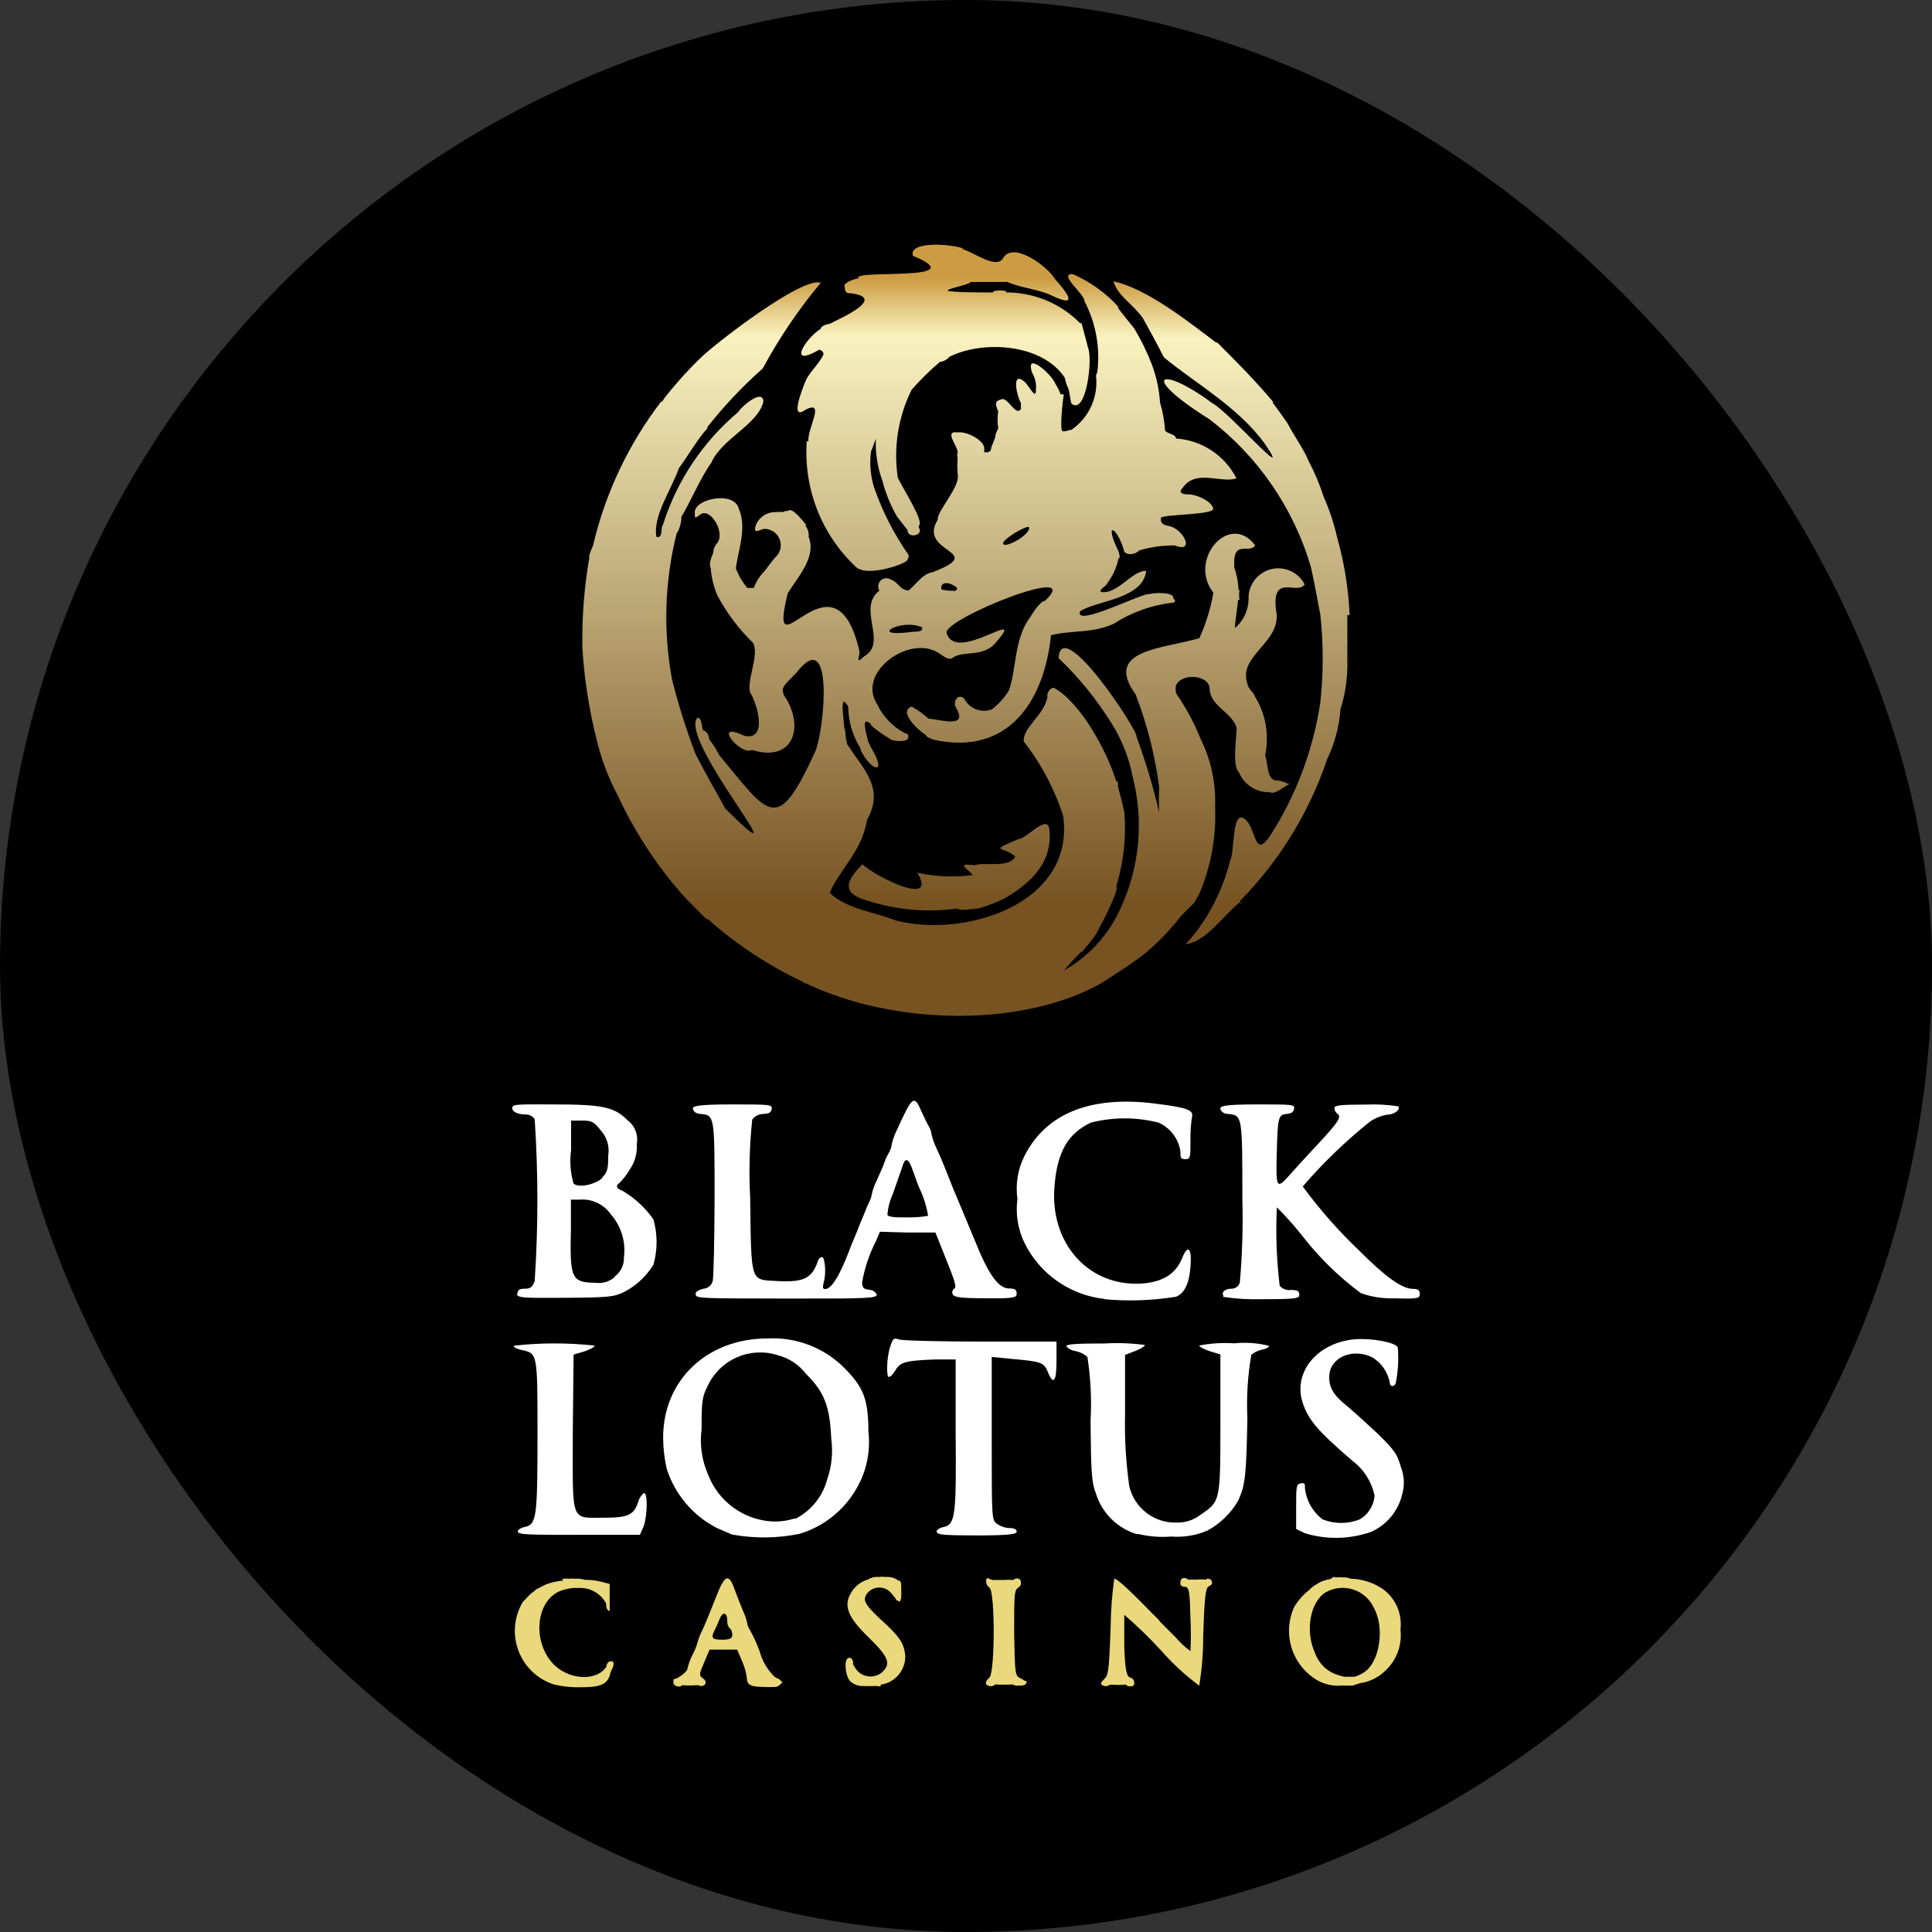
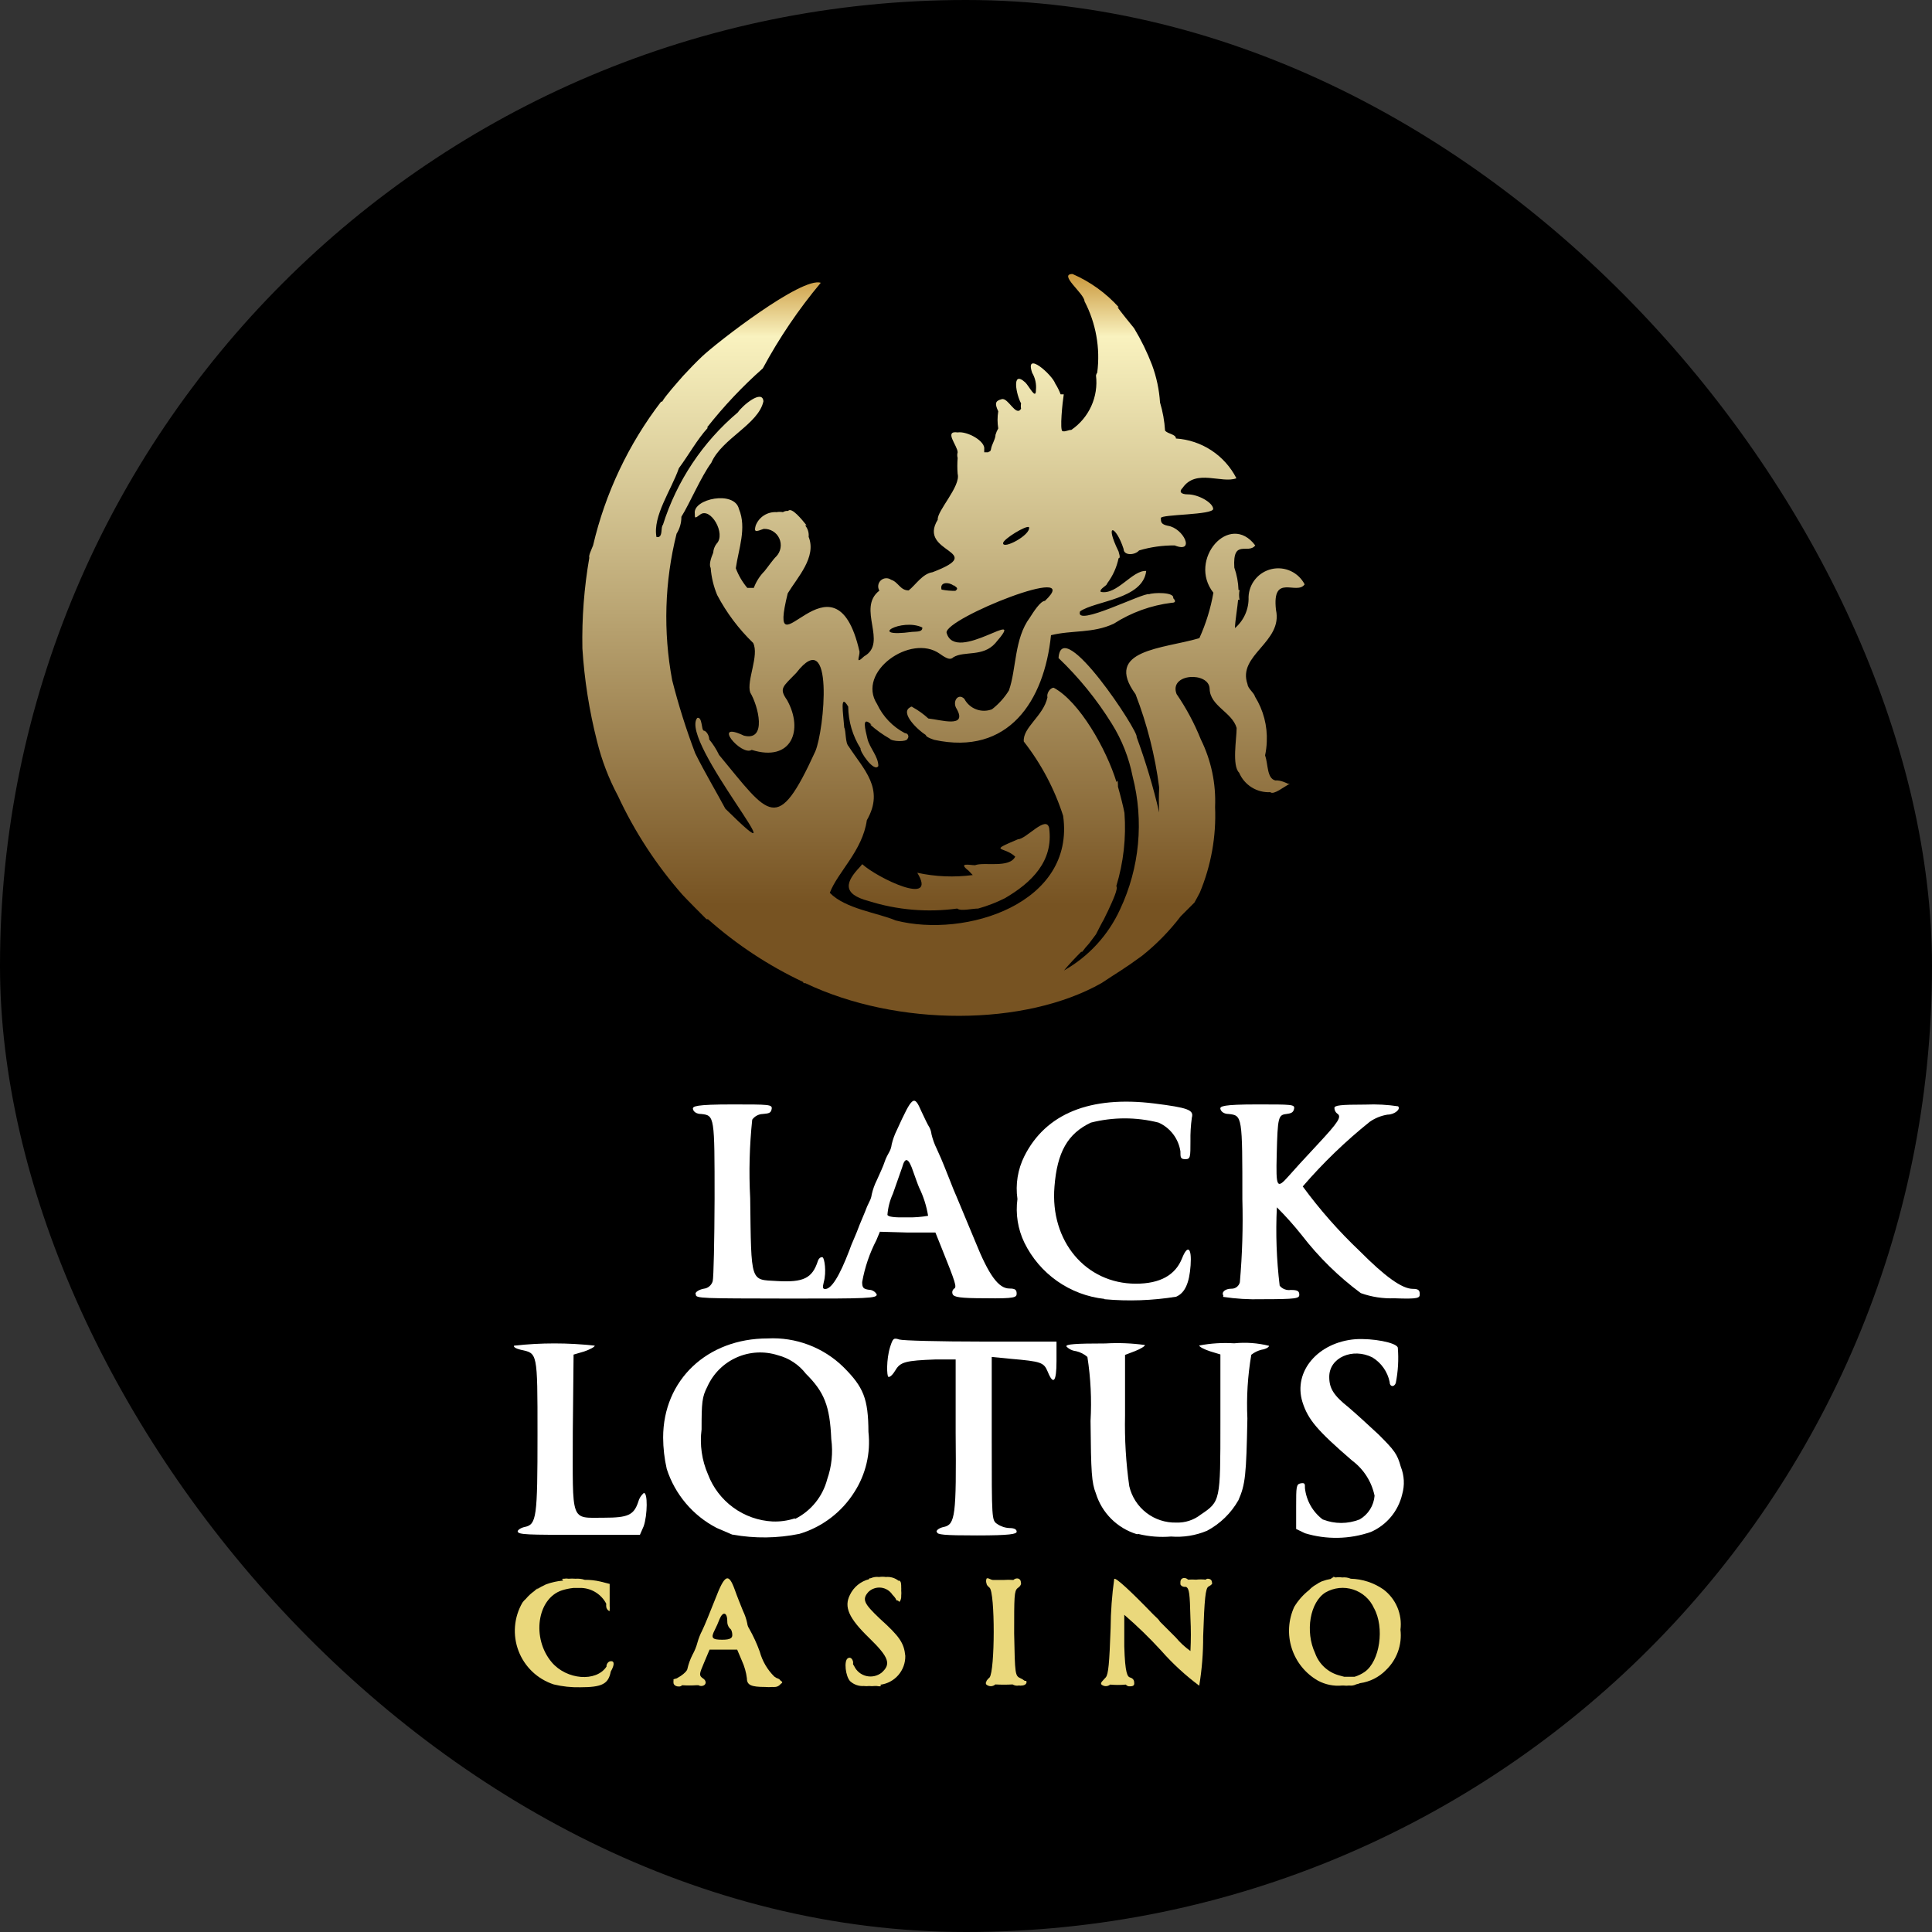
<svg xmlns="http://www.w3.org/2000/svg" id="Layer_1" version="1.1" viewBox="0 0 300 300">
  <rect x="0" y="0" width="300" height="300" fill="#333333" stroke="none" />
  <defs>
    <style> .st0 { fill: url(#linear-gradient2); } .st1 { fill: #fff; } .st2 { fill: url(#linear-gradient1); } .st3 { fill: #ead87c; } .st4 { fill: url(#linear-gradient3); } .st5 { fill: url(#linear-gradient); } </style>
    <linearGradient id="linear-gradient" x1="146.518" y1="263.755" x2="146.518" y2="149.369" gradientTransform="translate(0 300) scale(1 -1)" gradientUnits="userSpaceOnUse">
      <stop offset=".06" stop-color="#cc9c42" />
      <stop offset=".14" stop-color="#f9f2bf" />
      <stop offset=".91" stop-color="#775322" />
    </linearGradient>
    <linearGradient id="linear-gradient1" x1="147.399" y1="262.878" x2="147.399" y2="149.174" gradientTransform="translate(0 300) scale(1 -1)" gradientUnits="userSpaceOnUse">
      <stop offset=".06" stop-color="#cc9c42" />
      <stop offset=".14" stop-color="#f9f2bf" />
      <stop offset=".91" stop-color="#775322" />
    </linearGradient>
    <linearGradient id="linear-gradient2" x1="191.229" y1="263.463" x2="191.229" y2="149.239" gradientTransform="translate(0 300) scale(1 -1)" gradientUnits="userSpaceOnUse">
      <stop offset=".06" stop-color="#cc9c42" />
      <stop offset=".14" stop-color="#f9f2bf" />
      <stop offset=".91" stop-color="#775322" />
    </linearGradient>
    <linearGradient id="linear-gradient3" x1="146.507" y1="263.788" x2="146.507" y2="149.174" gradientTransform="translate(0 300) scale(1 -1)" gradientUnits="userSpaceOnUse">
      <stop offset=".06" stop-color="#cc9c42" />
      <stop offset=".14" stop-color="#f9f2bf" />
      <stop offset=".91" stop-color="#775322" />
    </linearGradient>
  </defs>
  <rect x="0" y="0" width="300" height="300" rx="150" ry="150" />
  <g>
    <g>
      <path class="st1" d="M113.712,238.299l-2.435-1.047c-3.688-1.912-6.471-5.204-7.745-9.157-.365-1.598-.553-3.232-.56-4.871,0-8.938,6.844-15.392,16.22-15.392,2.166-.114,4.333.223,6.362.99s3.877,1.947,5.426,3.466c3.093,3.093,3.848,4.871,3.872,10.058.368,3.277-.406,6.58-2.192,9.352-1.965,3.119-4.993,5.42-8.524,6.478-3.411.696-6.924.738-10.351.122h-.073ZM123.454,235.864c1.223-.612,2.301-1.478,3.163-2.541.861-1.063,1.485-2.297,1.83-3.621.701-1.999.918-4.136.633-6.235-.219-5.139-1.072-7.306-3.945-10.156-1.093-1.417-2.627-2.428-4.359-2.874-2.103-.673-4.38-.549-6.397.35-2.017.898-3.632,2.508-4.538,4.521-.828,1.607-.901,2.435-.901,6.649-.306,2.377.039,4.793.998,6.99.782,2.061,2.148,3.849,3.93,5.147,1.782,1.297,3.903,2.048,6.104,2.16,1.172.044,2.343-.121,3.458-.487l.024.098Z" />
      <path class="st1" d="M176.523,238.226c-1.496-.456-2.858-1.271-3.966-2.375-1.108-1.104-1.929-2.462-2.39-3.957-.658-1.68-.755-3.191-.828-11.252.189-3.32.026-6.651-.487-9.937-.508-.444-1.12-.754-1.778-.901-.566-.062-1.091-.321-1.486-.731-.122-.341,1.364-.462,6.064-.462,2.049-.121,4.105-.039,6.137.244,0,.195-.706.609-1.559.95l-1.534.585v9.401c-.08,3.673.14,7.347.658,10.984.381,1.639,1.316,3.097,2.647,4.126,1.331,1.03,2.977,1.568,4.659,1.524,1.373.047,2.719-.393,3.799-1.242,3.044-2.046,3.044-2.095,3.044-14.223v-10.643l-1.607-.487c-.95-.316-1.68-.706-1.68-.901,1.789-.342,3.614-.457,5.431-.341,1.811-.184,3.641-.053,5.407.39,0,.219-.512.512-1.169.609-.577.144-1.117.41-1.583.779-.56,3.264-.764,6.579-.609,9.888-.17,8.816-.317,10.253-1.388,12.689-1.14,2.014-2.829,3.661-4.871,4.749-1.768.743-3.689,1.052-5.601.901-1.69.139-3.392.008-5.041-.39l-.268.024Z" />
      <path class="st1" d="M202.629,238.079l-1.363-.658v-3.483c0-3.02,0-3.483.705-3.604.707-.122.658.122.658.73.104.956.4,1.882.874,2.72.474.838,1.112,1.57,1.88,2.151,1.847.73,3.902.73,5.748,0,.652-.38,1.206-.913,1.608-1.554.403-.641.644-1.369.704-2.124-.455-2.184-1.693-4.125-3.482-5.456-5.406-4.676-6.844-6.332-7.721-9.108-1.461-4.749,2.436-9.279,8.233-9.742,2.677-.17,6.307.512,6.576,1.291.153,1.849.047,3.709-.318,5.528-.269.682-.951.585-.951-.195-.162-.783-.485-1.524-.945-2.177-.46-.653-1.049-1.206-1.732-1.622-3.047-1.534-6.699,0-6.699,3.02,0,1.778.658,2.874,3.019,4.749,1.0.852,3.093,2.752,4.652,4.213,2.436,2.435,2.899,3.02,3.436,4.993.548,1.364.627,2.873.219,4.287-.301,1.286-.899,2.485-1.745,3.5-.844,1.015-1.915,1.818-3.126,2.345-3.304,1.145-6.885,1.213-10.231.195Z" />
      <path class="st1" d="M80.371,237.836c0-.268.512-.609,1.12-.73,1.827-.39,1.973-1.461,1.973-14.394s0-12.543-2.63-13.127c-.706-.171-1.169-.438-.998-.633,4.16-.463,8.358-.463,12.518,0,0,.195-.731.585-1.632.901l-1.656.487-.122,12.007c0,14.296-.463,13.322,4.871,13.322,3.702,0,4.603-.414,5.285-2.435.136-.539.434-1.023.852-1.388.658-.195.585,3.459,0,5.139l-.584,1.34h-9.474c-7.793,0-9.498,0-9.498-.536l-.024.048Z" />
      <path class="st1" d="M145.422,237.836c0-.268.487-.609,1.145-.731,1.754-.39,1.948-1.754,1.826-14.613v-11.398h-3.093c-4.676.17-5.504.39-6.259,1.68-.39.658-.852,1.12-1.096,1.023-.244-.098-.341-2.655.268-4.627.438-1.364.536-1.461,1.437-1.169.536.17,6.259.317,12.713.317h11.69v3.02c0,3.239-.487,3.824-1.364,1.656-.609-1.437-.974-1.583-5.723-1.997l-2.971-.292v12.762c0,12.567,0,12.591.852,13.176.568.389,1.236.609,1.924.633.706,0,1.096.195,1.096.56,0,.365-.95.584-6.186.584-5.236,0-6.186-.122-6.186-.536l-.073-.048Z" />
      <path class="st1" d="M171.505,201.694c-2.644-.287-5.173-1.239-7.349-2.768-2.176-1.529-3.929-3.585-5.096-5.975-1.012-2.103-1.384-4.457-1.072-6.77-.327-2.274.047-4.593,1.072-6.649,3.312-6.6,10.205-9.425,20.19-8.183,5.212.658,6.162.999,5.821,2.192-.17,1.218-.243,2.448-.219,3.677,0,2.435,0,2.777-.779,2.777-.779,0-.779-.268-.779-1.218-.147-.967-.533-1.881-1.125-2.66-.591-.779-1.369-1.397-2.261-1.797-3.452-.877-7.069-.877-10.521,0-3.604,1.705-5.236,4.603-5.65,9.937-.706,8.475,4.871,15.075,12.64,15.075,3.751,0,6.137-1.315,7.184-3.97.852-2.143,1.51-1.632,1.315,1.12-.195,2.752-.877,4.286-2.241,4.871-3.679.598-7.418.729-11.13.39v-.049Z" />
-       <path class="st1" d="M80.371,200.842c0-.536.268-.731,1.12-.731s1.193-.244,1.534-1.193c.56-8.369.56-16.765,0-25.134-.148-.22-.347-.402-.581-.529s-.493-.196-.759-.202c-1.315,0-2.143-.39-2.143-1.023s1.193-.536,6.381-.536c7.623,0,9.474.39,11.495,2.435.566.418,1.004.987,1.262,1.641.259.655.327,1.369.199,2.061.095,1.428-.3,2.846-1.12,4.019-.427.741-.951,1.42-1.559,2.021-.658.414-.487.926.39,1.193,1.932,1.12,3.594,2.649,4.871,4.481.657,2.3.657,4.738,0,7.038-1.102,1.803-2.677,3.269-4.554,4.238-1.607.779-2.435.852-9.182.901s-7.452,0-7.452-.658l.097-.024ZM95.397,198.261c.478-.336.863-.786,1.123-1.309.259-.523.384-1.103.363-1.686.159-1.201.059-2.423-.293-3.583-.353-1.16-.95-2.23-1.752-3.139-.542-.771-1.278-1.386-2.133-1.784s-1.799-.564-2.738-.481h-1.315v4.457c-.171,7.696,0,8.427,3.799,8.451.544.082,1.1.041,1.627-.119.527-.16,1.011-.436,1.418-.806h-.098ZM93.473,182.869c.804-.779.974-1.242.974-3.41.116-.709.069-1.435-.138-2.123-.207-.688-.568-1.32-1.055-1.847-1.047-1.315-1.364-1.486-2.874-1.486h-1.705v4.603c-.226,1.72-.102,3.468.365,5.139.658.755,3.361.268,4.53-.877h-.097Z" />
      <path class="st1" d="M107.989,200.915c0-.341.633-.682,1.291-.804.321-.036.624-.166.872-.374.247-.208.427-.485.516-.795.146-.536.268-6.308.292-12.786,0-12.835,0-12.957-2.07-13.176-.755,0-1.218-.365-1.291-.779-.073-.414.39-.706,6.113-.706,5.723,0,6.235,0,6.113.706-.122.706-.536.682-1.388.779-.321.011-.635.096-.918.248-.283.152-.527.367-.714.629-.427,4.044-.533,8.116-.317,12.177.17,13.346,0,12.64,4.14,12.883,4.14.244,5.504-.414,6.381-3.142.122-.365.463-.658.731-.536.268.122.633,2.216.17,3.872-.195.779-.17,1.047.219,1.047.974,0,2.216-1.973,3.751-5.991.146-.438.463-1.242.731-1.827.268-.584.633-1.534.852-2.119l.852-2.046c.199-.559.435-1.104.706-1.632.178-.333.294-.696.341-1.072.175-.777.445-1.529.804-2.241.463-1.023,1.023-2.24,1.193-2.801.17-.56.56-1.266.755-1.607.182-.34.298-.712.341-1.096.179-.776.449-1.528.804-2.24,2.435-5.334,2.679-5.553,3.823-2.898.463.998,1.023,2.167,1.218,2.435.182.34.298.712.341,1.096.183.775.453,1.526.804,2.24.462.999.974,2.192,1.169,2.703.731,1.802,1.12,2.825,1.461,3.677.195.463.633,1.461.926,2.192.292.731,1.388,3.361,2.435,5.845,2.095,5.212,3.605,7.306,5.309,7.306.877,0,1.12.195,1.12.779,0,.585-.195.804-4.871.731-3.921,0-4.871-.17-5.066-.633-.065-.146-.079-.31-.039-.465.04-.155.131-.292.259-.388.438-.268.317-.731-2.046-6.6l-.852-2.119h-4.287l-4.335-.122-.536,1.291c-1.065,2.051-1.812,4.252-2.216,6.527,0,.877.195,1.072,1.047,1.193.25.001.495.069.709.198.215.128.39.313.509.533,0,.584-1.169.658-14.052.633-12.884-.024-14.15,0-14.028-.633l-.073-.098ZM144.107,188.738c-.25-1.505-.717-2.965-1.388-4.335-.195-.438-.584-1.559-.901-2.435-.706-2.143-1.266-2.435-1.729-.706-.244.706-.852,2.435-1.437,4.092-.474,1.038-.763,2.15-.852,3.288.122.316,1.12.438,3.166.39,1.053.022,2.105-.059,3.142-.244v-.049Z" />
      <path class="st1" d="M189.966,201.183c-.341-.536.268-1.072,1.242-1.072.3.009.595-.085.834-.267s.409-.44.481-.731c.378-4.283.508-8.585.39-12.884,0-12.883,0-13.03-2.119-13.249-.731,0-1.193-.365-1.291-.779-.098-.414.365-.706,5.723-.706,5.358,0,5.845,0,5.723.658-.122.658-.536.731-1.193.828-1.266.146-1.364.463-1.51,6.356-.122,5.042,0,5.382,1.851,3.288.584-.682,2.606-2.898,4.458-4.871,3.31-3.556,3.871-4.384,3.044-4.871-.121-.103-.216-.23-.285-.373-.066-.142-.101-.298-.107-.455,0-.414.901-.536,4.871-.536,1.677-.072,3.359.018,5.017.268.463.463-.584,1.291-1.63,1.291-1.0.159-1.948.542-2.778,1.12-3.767,3.018-7.247,6.377-10.398,10.034,2.641,3.602,5.6,6.96,8.842,10.034,3.945,3.97,6.576,5.869,8.255,5.869.827,0,1.071.195,1.071.804,0,.609-.145.804-3.945.658-1.773.067-3.543-.206-5.211-.804-3.452-2.56-6.535-5.584-9.157-8.987-1.207-1.519-2.5-2.966-3.874-4.335-.199,4.064-.052,8.138.438,12.177.204.246.469.435.767.55.298.115.621.152.938.107,1.024,0,1.339.146,1.339.731,0,.584-.389.706-5.844.706-2.004.057-4.009-.065-5.991-.365l.049-.195Z" />
      <path class="st3" d="M159.012,260.924c-.163-.13-.343-.237-.536-.316-.853-.39-.877-.536-.999-6.966,0-5.723,0-6.6.536-7.038.124-.085.238-.183.341-.292.17-.219.244-.39.17-.56,0-.731-.731-.828-1.169-.414-.519-.04-1.04-.04-1.558,0h-1.583c-.39,0-.804-.414-1.023-.219-.095.251-.095.528,0,.779,0,.17.146.365.463.633.877.73.853,12.932,0,13.955-.117.093-.224.199-.316.317-.096.093-.164.211-.195.341-.042.061-.064.133-.064.207,0,.074.022.146.064.207.193.176.445.274.706.274.261,0,.513-.098.706-.274.892.049,1.787.049,2.679,0,.285.171.623.232.95.171h.122c.104.028.213.028.317,0,.438,0,.779-.219.779-.536,0-.316-.219-.097-.39-.268Z" />
      <path class="st3" d="M94.984,257.953h-.146c-.244,0-.56.219-.658.658.003.057.003.114,0,.171-1.583,2.435-6.186,2.07-8.5-.658-3.166-3.726-2.289-9.912,1.583-11.179.571-.18,1.158-.302,1.754-.365h1.364c.782.049,1.538.299,2.195.726.657.427,1.193,1.015,1.556,1.71v.122c-.012.089-.012.179,0,.268,0,.414.341.755.536.755v-.219c.032-.177.032-.359,0-.536v-3.458l-1.437-.365c-.798-.186-1.616-.276-2.435-.268-.463-.153-.951-.211-1.437-.171-.356-.032-.715-.032-1.072,0-.225-.047-.457-.047-.682,0-.341,0-.414 0-.219.171.195.17,0,0,0,.122-.89.079-1.767.276-2.606.584-.513.233-1.01.502-1.486.804l.341-.365-.682.609c-.48.34-.914.741-1.291,1.193-.201.173-.381.37-.536.585-.656,1.129-1.051,2.391-1.156,3.692-.105,1.302.084,2.61.551,3.829.467,1.219,1.201,2.318,2.149,3.217.948.898,2.084,1.573,3.327,1.975,1.339.321,2.714.469,4.091.438,3.41,0,4.384-.512,4.749-2.435.633-1.096.511-1.583.146-1.607Z" />
      <path class="st3" d="M121.165,260.925s0,0-.146-.171c-.136-.085-.284-.15-.438-.195l-.341-.219c-1.084-1.067-1.866-2.404-2.265-3.872-.444-1.229-.99-2.418-1.632-3.556-.176-.253-.284-.546-.316-.852-.139-.666-.36-1.312-.658-1.924-.341-.852-.926-2.289-1.266-3.263-.974-2.703-1.559-2.435-3.045,1.437-.755,1.9-1.632,4.091-2.021,4.871-.307.59-.552,1.21-.731,1.851-.179.671-.44,1.318-.779,1.924-.345.68-.607,1.4-.779,2.143,0,.268-.463.755-1.047,1.145l-.609.365-.511.146v.219c-.014.113-.014.228,0,.341,0,.292.341.56.779.56.102.014.206.003.303-.031.097-.034.185-.09.257-.164.738.049,1.478.049,2.216,0h.316c.119.069.252.111.39.122.853,0,.974-.804.292-1.193-.609-.463-.584-.609.195-2.435l.852-2.021h4.287l.755,1.778c.385.85.639,1.753.755,2.679,0,1.047.658,1.34,2.825,1.34.373.038.748.038,1.12,0,.088.02.18.02.268,0,.196.015.392-.02.571-.101.179-.081.334-.205.452-.362.244-.146.317-.268.195-.365l-.244-.195ZM112.178,254.617c-1.607,0-1.826-.268-1.218-1.461.29-.57.55-1.156.779-1.754.512-1.242,1.193-1.047,1.193.317-.027.418.113.83.39,1.144.244.122.39.585.39,1.023,0,.438-.268.73-1.534.73Z" />
      <path class="st3" d="M136.605,251.329c-2.435-2.314-2.801-2.971-1.754-4.14.259-.247.57-.435.91-.548.34-.113.701-.151,1.056-.109.356.042.698.162,1.002.351.304.189.563.444.758.744l.292.317c.073.083.138.173.195.268.122.268.195.365.292.317.097-.049.219.195.292.195.073,0,.292-.341.292-.779v-.146c.029-.283.029-.569,0-.852.013-.146.013-.293,0-.438,0-.487,0-.926-.268-1.047-.268-.122,0,0-.146,0-.556-.445-1.264-.655-1.973-.585-.347-.052-.7-.052-1.047,0-.448-.058-.903.009-1.315.195-.146,0-.244,0-.244.146-.644.162-1.244.464-1.758.885-.514.421-.928.95-1.213,1.55-.95,1.875-.195,3.604,2.996,6.697,3.19,3.093,3.361,4.092,1.924,5.382-.332.259-.718.44-1.13.53-.412.089-.838.085-1.248-.014s-.792-.288-1.118-.554c-.326-.266-.588-.603-.766-.985l-.17-.268c-.007-.048-.007-.098,0-.146.012-.089.012-.179,0-.268-.146-.585-.512-.731-.804-.536-.658.365-.365,2.849.365,3.58.282.256.613.452.973.578.36.125.741.178,1.121.153.283.033.569.033.852,0,.275.033.553.033.828,0h.341c.56.122.828,0,.536-.195,1.089-.133,2.09-.664,2.81-1.492.72-.828,1.107-1.893,1.087-2.989-.195-1.997-.877-3.02-3.97-5.796Z" />
      <path class="st3" d="M188.188,245.703c0-.292-.195-.56-.682-.56-.056.003-.111.018-.161.043-.05.025-.095.06-.131.103-.494-.055-.992-.055-1.486,0-.413-.029-.829-.029-1.242,0-.438-.438-1.193-.341-1.193.39v.317c0,.122.244.414.706.414h.17c.512.268.584,1.047.682,4.871.086,1.696.086,3.394,0,5.09-.851-.605-1.62-1.317-2.289-2.119l-2.435-2.435c-.114-.188-.253-.36-.414-.511l-.633-.609c-3.531-3.653-5.821-5.772-6.064-5.528-.354,2.534-.541,5.088-.56,7.647-.195,5.455-.341,7.16-.755,7.647s-.926.852-.658,1.12c.188.156.425.242.67.242s.482-.086.67-.242c.81.072,1.625.072,2.435,0,.074.095.171.169.282.216.111.047.232.065.352.052.56,0,.73-.17.658-.633,0-.317-.195-.609-.609-.731-.414-.122-.804-.536-.925-4.871v-4.871c2.006,1.73,3.909,3.576,5.699,5.528,1.784,2.029,3.776,3.865,5.942,5.48.416-2.528.619-5.086.609-7.647.195-5.869.365-7.501.828-7.745.463-.244.658-.438.536-.658Z" />
      <path class="st3" d="M215.197,259.341c.841-.799,1.482-1.783,1.877-2.874.392-1.091.526-2.258.389-3.409.148-1.185-.019-2.388-.485-3.487-.466-1.099-1.216-2.055-2.17-2.772-1.493-1.033-3.252-1.609-5.066-1.656-.414-.179-.869-.246-1.315-.195-.348-.049-.701-.049-1.047,0-.318-.122-.416-.146-.342,0-.074.002-.148.024-.211.062-.063.038-.118.092-.153.157-.49.086-.97.217-1.438.39-.301.13-.586.294-.852.487,0,0-.559.268-1.096.852-.921.722-1.704,1.605-2.313,2.606-.933,2.026-1.073,4.327-.392,6.451.681,2.123,2.132,3.915,4.07,5.02,1.148.618,2.452.881,3.751.755h.219c.29.035.586.035.877,0,.384.05.775-.018,1.121-.195.192-.032.381-.089.559-.17,1.526-.211,2.94-.922,4.019-2.021ZM204.213,256.711c-1.584-3.361-.803-7.964,1.633-9.449.644-.368,1.359-.596,2.096-.672.74-.076,1.485.004,2.192.233.707.229,1.356.603,1.91,1.098.553.495.997,1.1,1.301,1.777,1.682,3.02.926,8.256-1.436,9.912-.477.33-1.003.585-1.559.755h-1.633l-.803-.219c-.847-.234-1.625-.668-2.269-1.265-.647-.598-1.137-1.341-1.433-2.169Z" />
    </g>
    <g>
-       <path class="st5" d="M127.422,51.063c-2.404,1.527-5.232,6.142-.227,3.25.176.015.341.091.466.216.125.125.202.29.216.466-.617,1.495-2.242,2.795-2.827,4.257-.585,1.462-2.405,6.109,0,4.387,3.25-1.69.227,3.054.487,4.874h-.26c-.26,3.611.287,7.234,1.603,10.607,1.315,3.373,3.366,6.41,6.001,8.891,1.462,1.495,6.499,0,7.767-.812.162-.115.288-.274.363-.458.075-.185.095-.386.059-.582-2.247-3.216-4.04-6.726-5.329-10.431-.577-1.826-.743-3.757-.487-5.654.195-.358.585-1.56.747-1.95-.095,2.211.247,4.42,1.008,6.499.507,1.956,1.271,3.836,2.275,5.589l1.625,2.08c0,1.462,2.632.813,1.755-.357v-.293c.877-.585-2.047-5.069-3.25-7.441-.707-4.672.042-9.449,2.144-13.681,1.355-1.545,2.822-2.99,4.387-4.322.569-.064,1.092-.343,1.462-.78,5.004-2.567,14.364-2.177,17.938,3.25.082.432.202.856.358,1.267.487.715.423,2.567.748,2.795,2.242,1.657,3.25-7.052,2.502-8.709-.195-.845-.78-2.892-1.007-3.835h-.228c-1.514-1.534-3.321-2.748-5.314-3.569-1.993-.821-4.131-1.232-6.286-1.208.877-.325-2.047-.488-1.917,0-2.275,0-6.499,0-7.116-.292.617-.488,3.022-.78,3.672-1.333h5.687c2.08.942,4.939,1.137,6.954,2.145,4.322,2.047,2.112-.683.423-2.6-1.105-1.917-6.499-5.947-8.059-3.25-1.072,1.82-4.517-.942-6.499-1.462h.423c-1.885-.748-8.644-1.235-7.929,1.105,9.749,4.062-9.522,2.08-8.449,3.477-1.657.39-2.437.942-2.112,1.462,0,.617.162.877.877.877,5.752.683-1.527,3.867-3.25,4.744-.91.163-1.3.423-1.398.78Z" />
      <path class="st2" d="M162.908,128.566c-.455-2.047-3.575,1.755-4.842,1.755-4.744,2.015-2.177,1.04-.423,2.697-.91,1.852-4.874.78-6.239,1.333-.812,0-2.729-.488-1.007.845l.65.682c-2.869.381-5.783.26-8.611-.357,3.25,5.362-6.207.812-8.547-1.333l-.325.39c-2.242,2.34-2.892,4.224,1.3,5.329,4.449,1.404,9.155,1.803,13.778,1.17.52.455,2.307,0,3.25,0,1.424-.397,2.805-.93,4.127-1.592,4.192-2.437,7.604-5.784,6.889-10.919Z" />
-       <path class="st0" d="M209.573,95.55c-.18-4.147-.845-8.259-1.982-12.251-.481-2.109-1.167-4.166-2.047-6.142-.621-1.941-1.415-3.823-2.372-5.622-.52-1.43-2.372-4.094-3.25-5.817-.813-1.17-1.235-1.755-2.34-3.25h.162c-2.892-3.444-5.622-6.174-8.741-9.294h-.195c-3.64-2.73-10.626-8.384-15.923-9.489.747,2.34,2.957,3.444,4.582,5.719,1.072,1.95,2.307,4.159,3.25,6.077,4.744,3.932,11.666,7.799,15.696,13.453,4.679,6.824-5.719-5.102-8.092-6.272-8.091-6.044-11.699-4.549-.52,2.437,7.565,5.786,13.086,13.835,15.76,22.975.325,1.397,1.105,5.394,1.462,7.409.488,4.504.488,9.047,0,13.551-1.078,7.229-3.645,14.156-7.539,20.342-2.86,4.517-2.275-.845-4.257-2.242-1.982-1.397-1.462,5.102-2.21,6.499-1.203,4.829-3.568,9.292-6.889,12.999,3.25-.52,5.622-4.257,8.352-6.499.423.227.552.26,0-.163,6.164-6.244,10.82-13.813,13.616-22.13,1.163-2.415,1.857-5.028,2.047-7.702.768-2.404,1.13-4.919,1.072-7.442v-7.214l.358.065Z" />
      <path class="st4" d="M185.46,140.167c.325-.585.617-1.105.845-1.56,1.757-4.203,2.566-8.74,2.372-13.291.157-3.629-.603-7.239-2.21-10.496-.995-2.482-2.259-4.846-3.77-7.052-1.235-3.25,5.069-3.51,5.135-.813.065,2.697,3.477,3.607,4.192,6.077,0,1.722-.748,5.849.39,6.954.399.94,1.078,1.734,1.944,2.275.866.541,1.878.802,2.898.747.52.487,2.145-.877,3.022-1.3h-.26s-1.17-.617-1.982-.52c-1.332-.325-1.105-2.502-1.592-3.9.147-.695.234-1.402.26-2.112.113-2.459-.521-4.895-1.82-6.987-.163-.65-1.105-1.235-1.17-1.95-1.625-4.55,5.524-6.499,4.419-11.536-.65-5.784,3.25-2.21,4.452-3.964-.469-.905-1.224-1.63-2.147-2.06-.924-.431-1.964-.544-2.959-.321-.994.223-1.887.768-2.539,1.552-.652.783-1.026,1.761-1.064,2.779.035.914-.137,1.824-.502,2.663-.366.838-.916,1.583-1.61,2.179,0-.942.422-3.444.487-4.387h.227c-.097-.504-.097-1.023,0-1.527h-.162c-.039-1.186-.258-2.358-.65-3.477-.292-4.549,2.145-2.015,3.25-3.444-3.997-5.329-10.529,2.242-6.499,7.344-.425,2.433-1.157,4.803-2.177,7.052-5.557,1.658-14.981,1.755-9.911,8.709,1.8,4.667,3.033,9.533,3.672,14.493-.069,1.288-.069,2.579,0,3.867-.927-3.979-2.099-7.897-3.51-11.731.455-.65-11.666-19.14-12.121-12.251,3.169,3.029,5.942,6.446,8.254,10.171,1.579,2.518,2.68,5.305,3.25,8.222,1.777,6.895,1.088,14.195-1.95,20.635-1.831,4.001-4.879,7.322-8.709,9.489.715-.877,1.885-2.112,2.665-2.892h.162c.332-.454.69-.888,1.073-1.3l1.072-1.43c.195-.39,1.008-1.983,1.235-2.34,0,0,.552-1.17.617-1.267.78-1.69,1.625-3.51,1.3-3.867,1.122-3.68,1.552-7.537,1.267-11.374-.195-1.008-.585-2.567-1.008-4.062,0-.26,0-1.365-.227-.715-1.56-5.102-5.752-12.511-9.749-14.656-.585,0-1.137.91-.975,1.495-.617,2.892-3.867,4.679-3.672,6.857,2.7,3.455,4.768,7.361,6.109,11.536,1.917,13.616-15.143,19.043-25.997,16.248-2.827-1.202-7.799-1.787-10.236-4.289,1.235-3.25,5.069-6.499,5.752-11.276,2.827-4.907-.52-7.897-2.827-11.471-.552-.552-.39-2.372-.683-2.925-.162-2.275-.715-5.459.617-3.25.024,2.302.688,4.553,1.917,6.499-.163.422,2.112,3.802,2.762,2.73,0-1.495-1.365-2.827-1.69-4.225-.325-1.397-.975-3.672.617-2.21h-.195c.926.832,1.939,1.562,3.022,2.177.292.455,2.665.585,2.795,0,.062-.077.101-.171.111-.27.011-.099-.007-.199-.052-.288-.044-.089-.113-.163-.199-.214-.086-.051-.184-.076-.283-.073-1.897-.99-3.416-2.578-4.322-4.517-3.25-5.004,5.264-11.016,9.749-7.799,1.137.812,1.657.975,2.112.52,1.69-1.008,4.582,0,6.499-2.177,5.329-6.109-6.207,3.412-7.572-1.625-.292-2.21,21.74-11.016,15.273-4.939-.683,0-1.787,1.722-2.34,2.6-2.437,3.25-2.08,8.027-3.25,11.309-.696,1.124-1.587,2.115-2.632,2.924-.79.303-1.663.305-2.455.005-.791-.299-1.444-.88-1.835-1.63-.975-.975-1.95.455-1.17,1.592,1.657,2.989-2.502,1.657-4.419,1.462-.74-.68-1.558-1.269-2.437-1.755-.021-.027-.049-.049-.079-.064-.031-.015-.065-.023-.099-.023s-.068.008-.099.023c-.031.015-.058.037-.079.064-1.722.845,1.267,3.639,2.405,4.322,0,.227.52.487,1.3.747,11.536,2.502,17.093-6.044,18.133-16.248,3.25-.813,6.499-.26,9.749-1.787,2.719-1.745,5.795-2.855,9.001-3.25.65,0,.617-.325.227-.715.228-.975-3.087-.877-3.737-.617-.845-.325-11.666,5.264-10.724,2.665,2.372-1.657,9.749-1.852,10.269-6.272-2.144-.163-4.517,3.769-7.052,3.25-.292-.455,1.008-.975.975-1.3.882-1.161,1.493-2.504,1.787-3.932.39,0,0-.91,0-1.04-2.275-4.647-.39-4.029.78-.39,0,1.04,1.723,1.008,2.405.227,1.792-.534,3.654-.797,5.524-.78,3.25,1.3,1.398-2.697-1.072-3.054-1.072-.228-1.072-.617-1.072-1.202s8.189-.455,8.124-1.43c-.065-.975-2.307-2.242-3.932-2.242-1.138,0-1.398-.455-.813-1.007,2.08-3.022,6.077-.617,8.352-1.495-.897-1.754-2.234-3.246-3.88-4.328-1.646-1.082-3.545-1.718-5.511-1.846,0-.683-1.267-.683-1.69-1.235-.091-1.477-.352-2.938-.78-4.354-.129-1.988-.545-3.948-1.235-5.817-.759-1.985-1.695-3.9-2.794-5.719-.487-.585-2.112-2.6-2.567-3.25h.195c-1.997-2.216-4.446-3.978-7.181-5.167-2.275,0,1.852,3.054,1.852,4.224,1.78,3.404,2.472,7.272,1.982,11.081-.098.135-.164.291-.195.455.196,1.624-.059,3.271-.735,4.761-.676,1.49-1.748,2.765-3.1,3.688-.52,0-.91.325-1.365.195-.455-.13,0-4.517.195-5.719h-.487c-.222-.591-.505-1.158-.845-1.69-.455-1.333-4.777-5.2-3.575-1.658.48.813.685,1.759.585,2.697,0,1.592-1.073-.65-1.658-1.202-2.21-2.015-1.365,2.015-.65,3.25-.048.28-.048.565,0,.845-.813,1.3-1.983-1.755-2.99-1.495-1.008.26-1.137.65-.552,1.885-.144.883-.144,1.782,0,2.665-.18.307-.321.634-.423.975,0,.65-.585,1.527-.683,2.144-.097.617-.325.39-.455.585h-.617c-.008-.151-.008-.303,0-.455.227-1.267-2.632-2.86-4.127-2.632-2.21-.325,0,2.08,0,3.087-.082.287-.082.591,0,.877-.065.822-.065,1.648,0,2.47.52,1.917-3.25,5.784-3.087,7.117-3.25,5.264,7.962,4.809-.813,8.156-1.56.227-2.6,1.95-3.704,2.827-1.332,0-1.592-1.3-2.73-1.657-.238-.17-.526-.253-.818-.234-.291.019-.568.137-.782.336-.214.199-.353.465-.393.755-.04.289.021.583.173.833-3.575,2.762,1.397,8.092-2.372,10.204-1.462,1.398-.65 0-.715-.747-3.9-17.19-14.558,4.81-11.146-9.034,1.495-2.47,4.517-5.622,3.25-8.774.032-.32-0-.643-.095-.95-.095-.307-.25-.592-.457-.838h.227c-.683-.845-2.307-2.892-2.86-2.242-.285-.021-.569.047-.813.195-.322-.058-.653-.058-.975,0-.693-.046-1.382.131-1.967.505-.585.374-1.035.926-1.283,1.575-.292,1.072,0,.975,1.235.52.507-.025,1.01.103,1.443.368.434.264.778.653.988,1.115.21.462.276.977.19,1.477-.086.5-.32.964-.672,1.329-.39.325-1.462,1.852-1.82,2.275-.732.738-1.297,1.625-1.657,2.6h-1.008c-.764-.91-1.369-1.943-1.787-3.055.423-2.99,1.723-6.239.488-9.197-.683-2.925-7.149-1.592-6.857.683,0,.78,0,.812.812.195,1.625-1.267,4.094,2.99,2.567,4.517-.308.404-.489.891-.52,1.397-.357.845-.682,1.852-.39,2.372.112,1.442.451,2.857,1.007,4.192,1.456,2.762,3.343,5.273,5.589,7.442.975,1.95-1.072,5.882-.455,7.701,1.235,2.047,2.665,7.604-.975,6.694-5.167-2.437-.39,3.25,1.202,2.21,6.207,1.95,8.091-3.087,5.492-7.734-1.267-1.819-.715-2.015,1.43-4.224,5.947-7.669,4.355,8.936,2.957,12.186-5.947,12.999-7.084,10.041-14.948.552-.409-.861-.922-1.669-1.527-2.404,0-.617-.455-1.333-.845-1.365-.39-.033-.195-2.177-1.007-1.982-2.957,3.542,17.353,26.907,4.354,14.103-1.333-2.502-3.25-5.719-4.679-8.612-1.406-3.71-2.599-7.496-3.575-11.341-1.414-7.543-1.181-15.303.683-22.747.495-.788.755-1.701.747-2.632,1.267-2.015,3.055-6.239,4.647-8.384,1.625-3.769,7.344-5.979,8.092-9.554-.163-1.917-3.25.65-3.965,1.723-5.45,4.599-9.485,10.65-11.633,17.45-.39.455,0,1.657-.683,1.917h-.325c-.617-3.25,2.307-7.312,3.477-10.691,1.56-2.112,2.827-4.452,4.517-6.304h-.162c2.612-3.318,5.515-6.396,8.676-9.196,2.542-4.724,5.558-9.177,9.001-13.291-2.925-1.008-16.248,9.359-18.425,11.439-.845.78-2.177,2.177-2.957,3.022-.812.942-2.697,3.022-3.25,3.997h-.162c-5.064,6.608-8.664,14.218-10.561,22.325-.292.748-.715,1.56-.585,1.917-.806,4.645-1.166,9.357-1.073,14.071.307,4.87,1.069,9.7,2.275,14.428.728,2.951,1.819,5.8,3.25,8.481,2.588,5.563,5.959,10.729,10.009,15.338.747.813,2.892,2.957,3.737,3.802h.227c4.438,3.939,9.417,7.222,14.786,9.749,0,.195.162.228.292.163,14.363,6.856,34.186,6.727,46.047,0,2.567-1.722,3.25-2.015,6.272-4.225,2.249-1.792,4.268-3.855,6.012-6.142l2.112-2.112ZM155.759,84.339c0-.617,3.672-2.86,4.029-2.469.293,1.202-4.062,3.51-4.029,2.469ZM141.623,98.117c-7.214.975-1.592-2.21,1.592-.682.065.747-.942.617-1.592.682ZM148.122,90.903c.585.39.65.52.227.845-.719.008-1.438-.057-2.144-.195-.325-1.202,1.105-1.202,1.819-.65h.098Z" />
    </g>
  </g>
</svg>